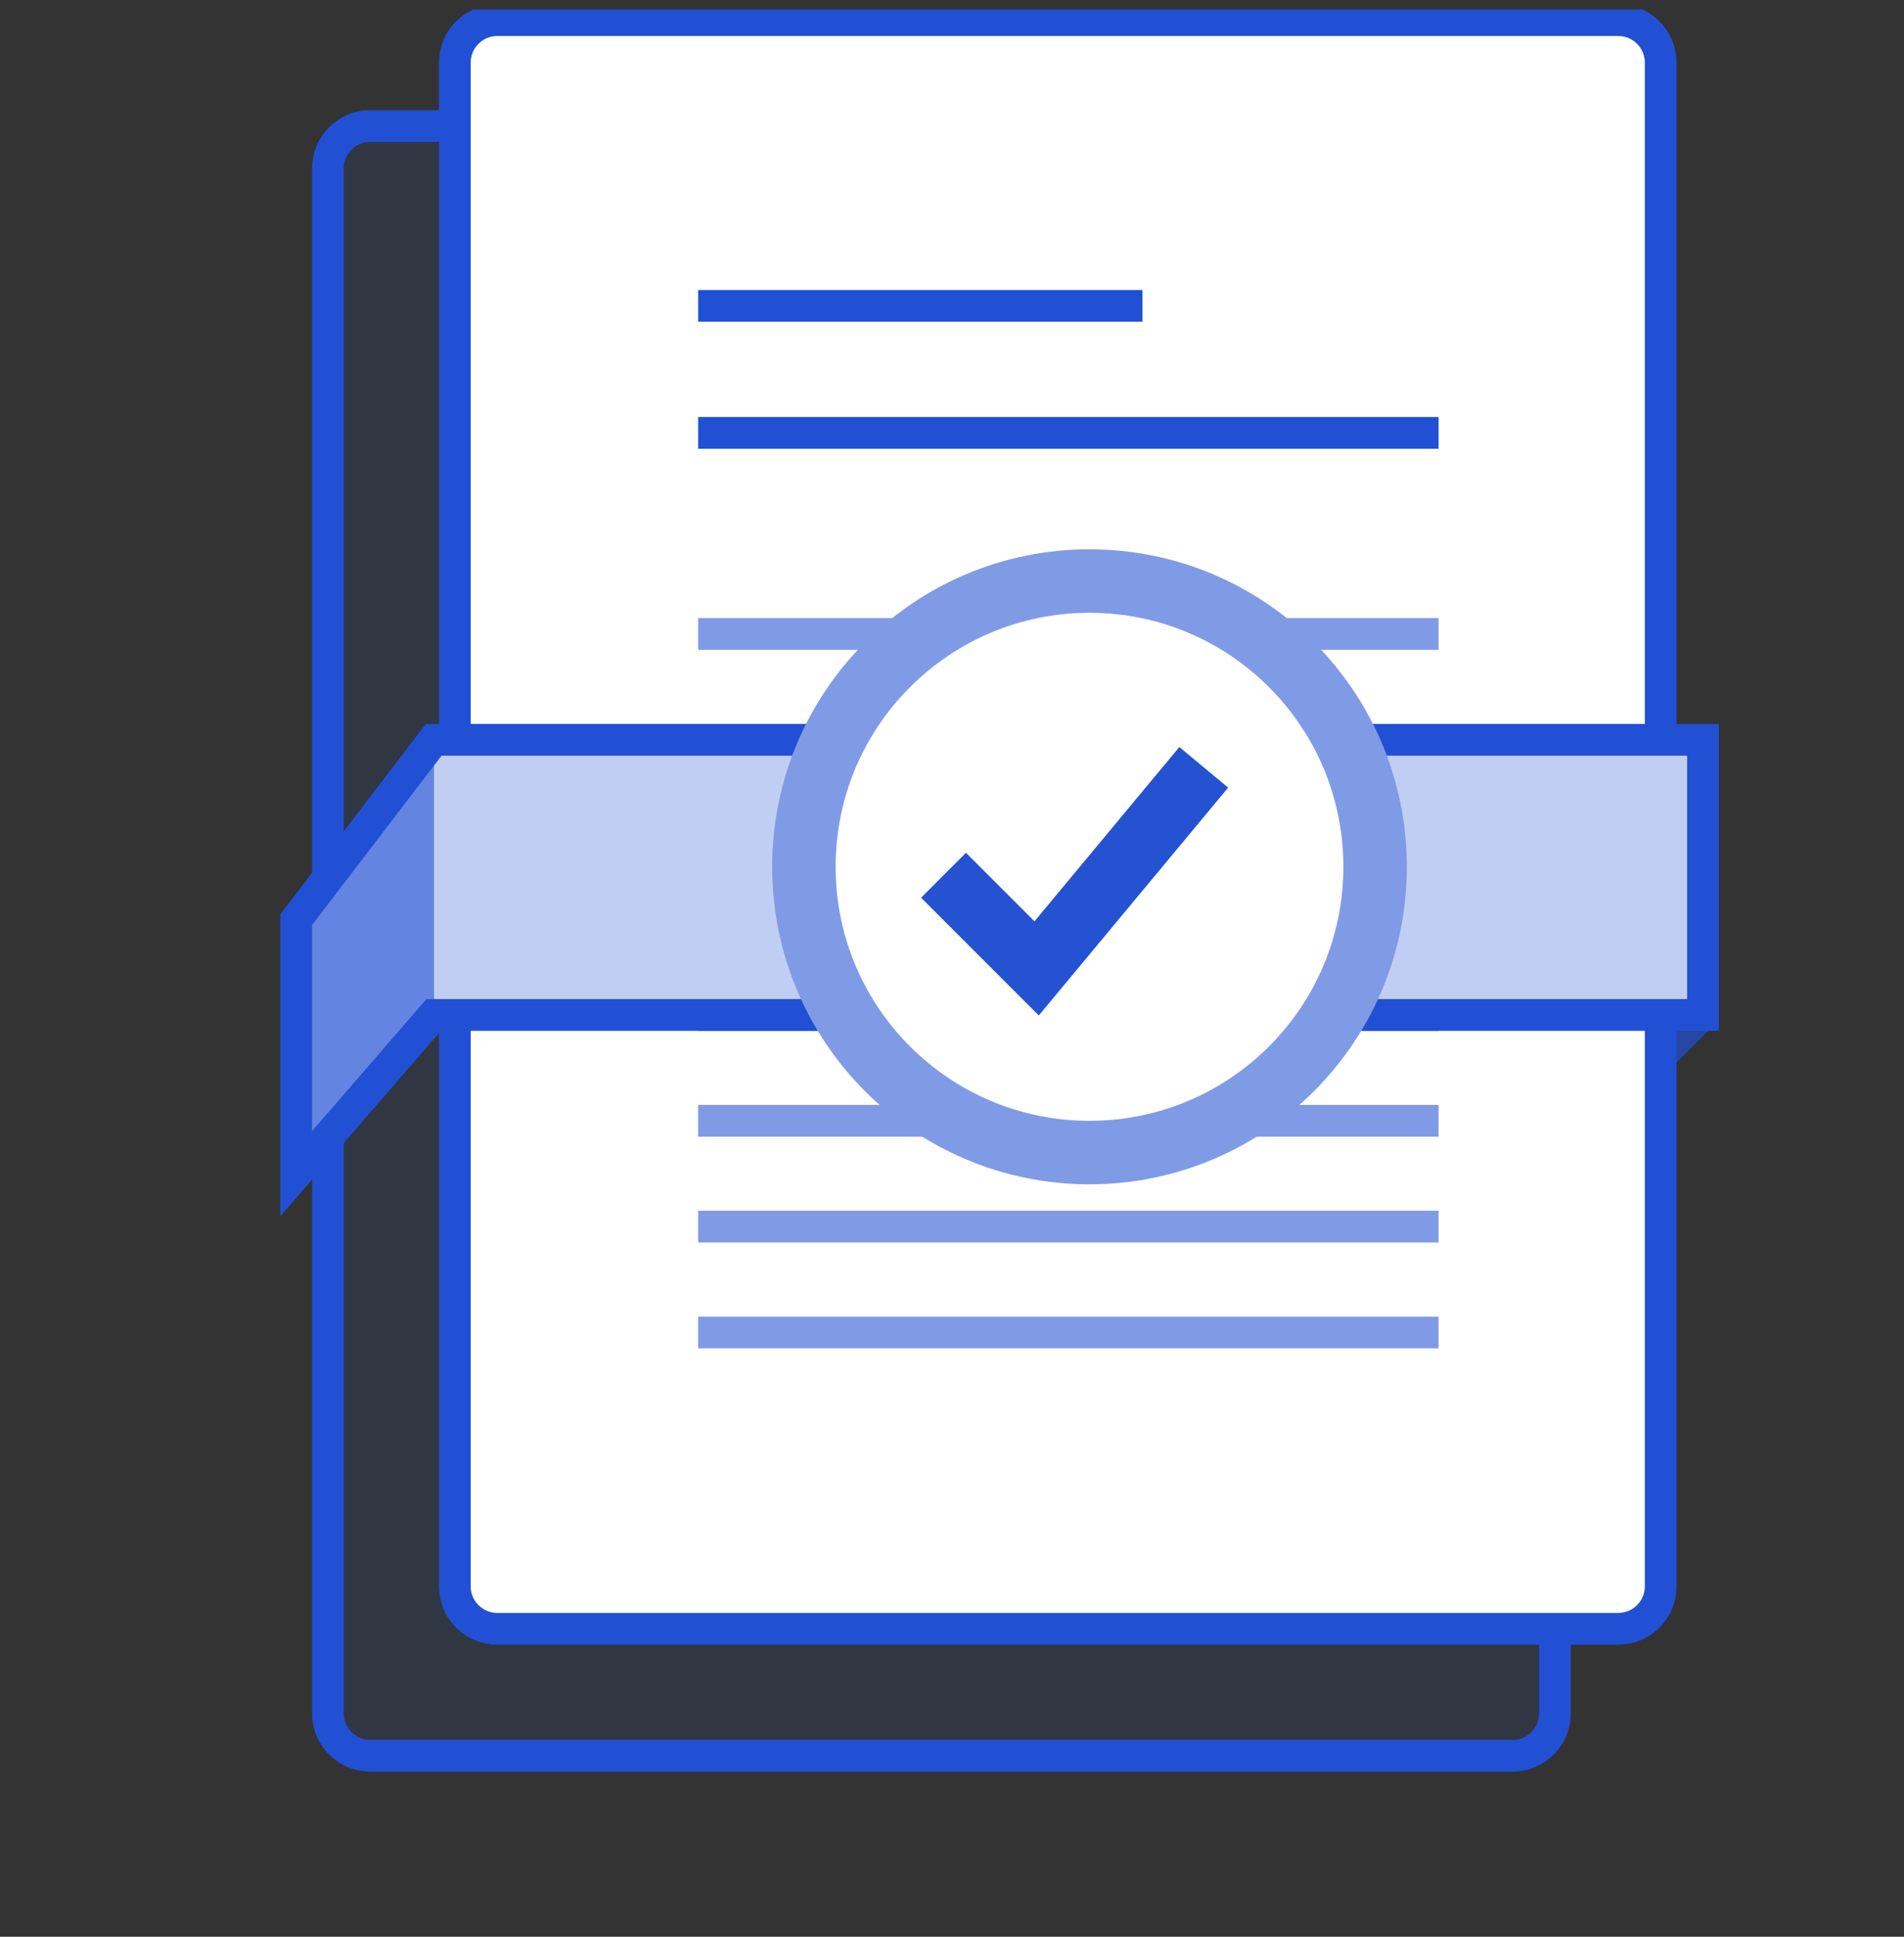
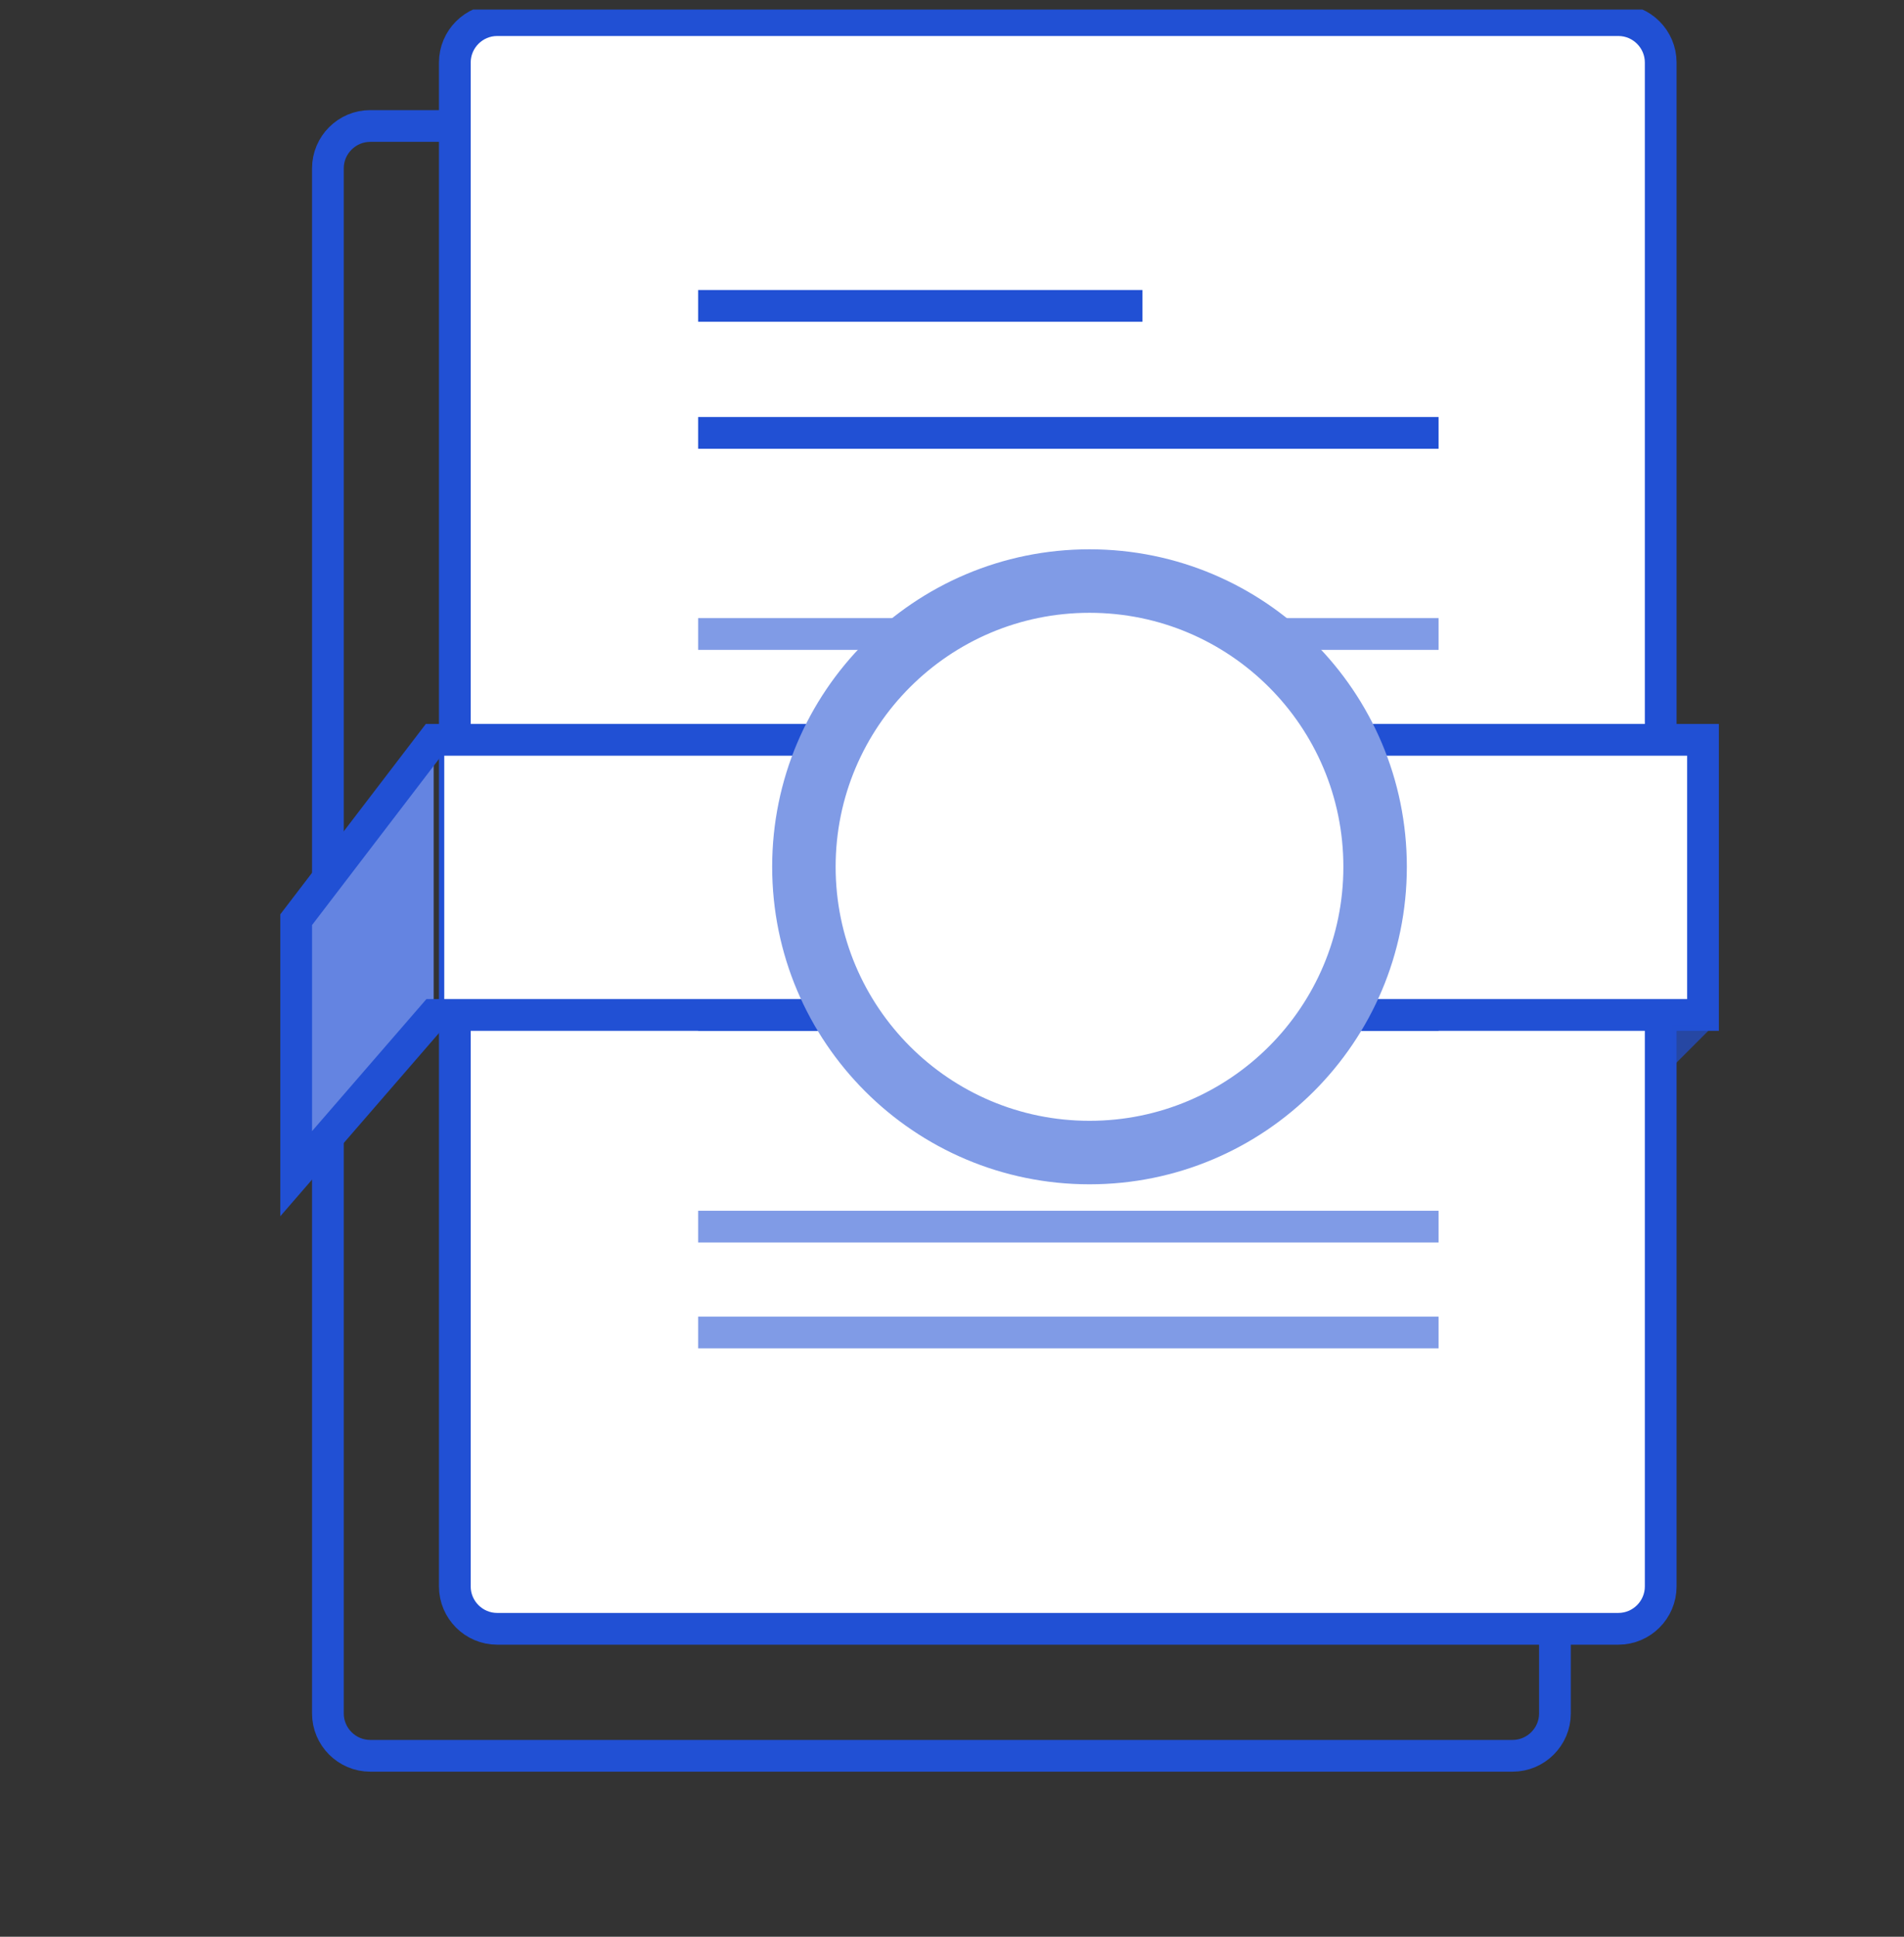
<svg xmlns="http://www.w3.org/2000/svg" width="60" height="61" viewBox="0 0 60 61" fill="none">
  <rect x="0" y="0" width="60" height="61" fill="#333333" stroke="none" />
  <g clip-path="url(#clip0)">
-     <path opacity="0.1" d="M15.333 50.968C14.6 50.968 14 50.368 14 49.634V3.634H11.333C10.6 3.634 10 4.234 10 4.968V53.634C10 54.368 10.6 54.968 11.333 54.968H47.333C48.067 54.968 48.667 54.368 48.667 53.634V50.968H15.333Z" fill="#2150D4" />
    <path d="M52.333 1.968V49.968C52.333 50.701 51.733 51.301 51 51.301H15.666C14.933 51.301 14.333 50.701 14.333 49.968V1.968C14.333 1.234 14.933 0.634 15.666 0.634H51C51.733 0.634 52.333 1.234 52.333 1.968Z" fill="white" stroke="#2150D4" stroke-miterlimit="10" />
    <path d="M49 50.968V53.968C49 54.701 48.4 55.301 47.666 55.301H11.666C10.933 55.301 10.333 54.701 10.333 53.968V5.301C10.333 4.568 10.933 3.968 11.666 3.968H14.666" stroke="#2150D4" stroke-miterlimit="10" />
    <path d="M45.333 38.634H22" stroke="#809BE6" stroke-miterlimit="10" />
-     <path d="M45.333 35.301H22" stroke="#809BE6" stroke-miterlimit="10" />
    <path d="M45.333 41.968H22" stroke="#809BE6" stroke-miterlimit="10" />
    <path d="M45.333 19.968H22" stroke="#809BE6" stroke-miterlimit="10" />
    <path d="M45.333 31.968H22" stroke="#2150D4" stroke-miterlimit="10" />
    <path d="M45.333 27.968H22" stroke="#2150D4" stroke-miterlimit="10" />
    <path d="M45.333 23.968H22" stroke="#2150D4" stroke-miterlimit="10" />
    <path d="M22 9.634H36" stroke="#2150D4" stroke-miterlimit="10" />
    <path d="M22 13.634H45.333" stroke="#2150D4" stroke-miterlimit="10" />
    <path d="M54 22.968H14V31.634H54V22.968Z" fill="white" />
-     <path d="M53.666 23.301H13.666V31.967H53.666V23.301Z" fill="#C1CEF3" />
    <path d="M9.333 28.967L13.666 23.301V31.967L9.333 36.967V28.967Z" fill="#6484E1" />
    <path d="M53.666 23.301H13.666L9.333 28.967V36.967L13.666 31.967H53.666V23.301Z" stroke="#2150D4" stroke-miterlimit="10" />
    <path opacity="0.7" d="M53.999 32.301L52.666 33.634V32.301H53.999Z" fill="#2150D4" />
    <path d="M34.333 36.301C39.304 36.301 43.333 32.271 43.333 27.301C43.333 22.33 39.304 18.301 34.333 18.301C29.362 18.301 25.333 22.33 25.333 27.301C25.333 32.271 29.362 36.301 34.333 36.301Z" fill="white" stroke="#809BE6" stroke-width="2" stroke-miterlimit="10" />
-     <path d="M29.733 27.567L32.667 30.501L37.933 24.168" stroke="#2452D1" stroke-width="2" stroke-miterlimit="10" />
  </g>
  <defs>
    <clipPath id="clip0">
      <path d="M0 0.301H60V60.301H0V0.301Z" fill="white" />
    </clipPath>
  </defs>
</svg>